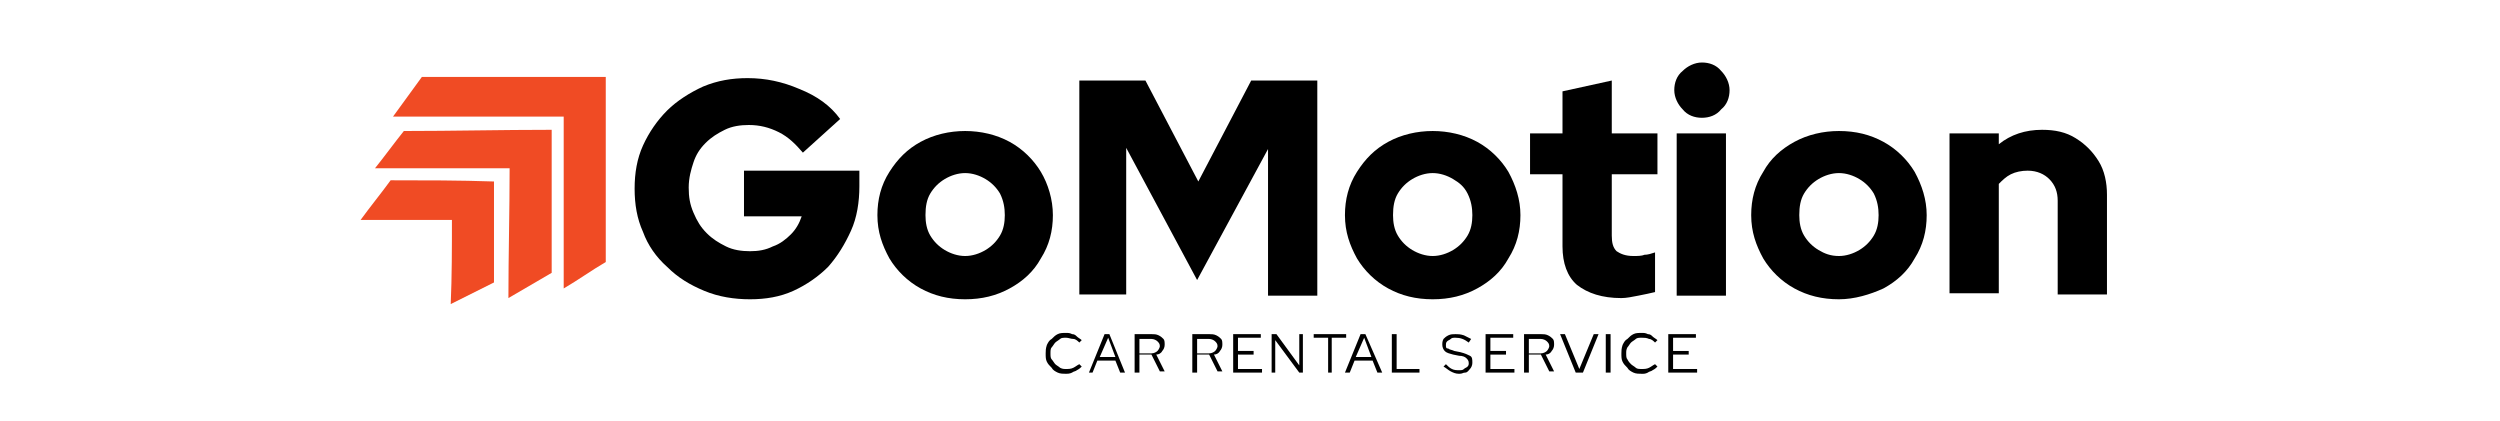
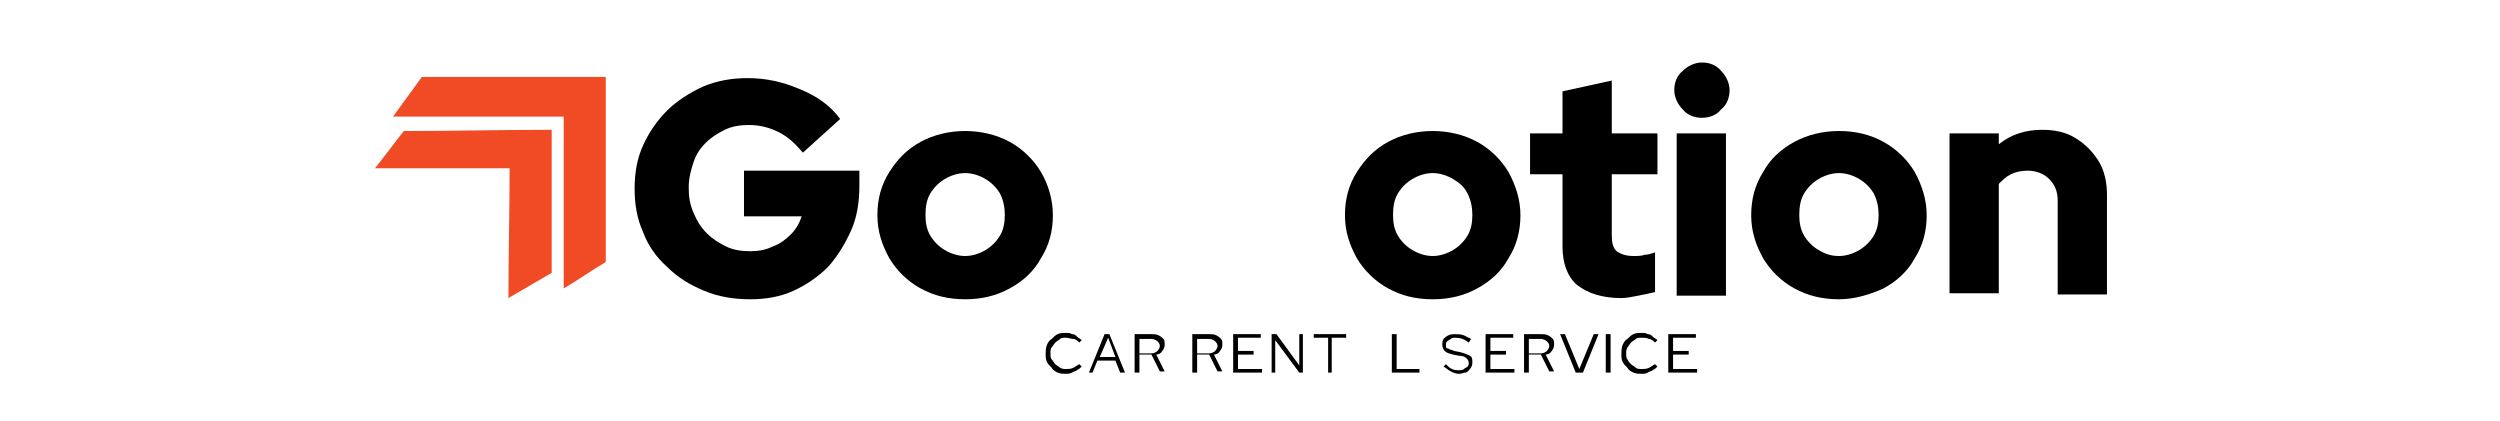
<svg xmlns="http://www.w3.org/2000/svg" version="1.1" id="Layer_1" x="0px" y="0px" viewBox="0 0 208 35" style="enable-background:new 0 0 208 35;" xml:space="preserve">
  <style type="text/css">
	.st0{fill:#F04B24;}
</style>
  <g>
    <g>
      <path d="M62.4,24.9c-1.3,0-2.6-0.2-3.8-0.7c-1.2-0.5-2.2-1.1-3.1-2c-0.9-0.8-1.6-1.8-2-2.9c-0.5-1.1-0.7-2.3-0.7-3.6    c0-1.3,0.2-2.5,0.7-3.6c0.5-1.1,1.2-2.1,2-2.9s1.9-1.5,3-2c1.2-0.5,2.4-0.7,3.7-0.7c1.5,0,2.9,0.3,4.3,0.9C68,8,69.1,8.8,69.9,9.9    l-3.1,2.8c-0.6-0.7-1.2-1.3-2-1.7c-0.8-0.4-1.6-0.6-2.5-0.6c-0.7,0-1.4,0.1-2,0.4c-0.6,0.3-1.1,0.6-1.6,1.1c-0.5,0.5-0.8,1-1,1.6    c-0.2,0.6-0.4,1.3-0.4,2.1c0,0.8,0.1,1.4,0.4,2.1s0.6,1.2,1.1,1.7c0.5,0.5,1,0.8,1.6,1.1c0.6,0.3,1.3,0.4,2,0.4    c0.7,0,1.3-0.1,1.9-0.4c0.6-0.2,1.1-0.6,1.5-1c0.4-0.4,0.7-0.9,0.9-1.5h-4.8v-3.8h9.6v1.3c0,1.3-0.2,2.6-0.7,3.7    c-0.5,1.1-1.1,2.1-1.9,3c-0.8,0.8-1.8,1.5-2.9,2S63.7,24.9,62.4,24.9z" />
      <path d="M80.3,24.9c-1.4,0-2.6-0.3-3.7-0.9c-1.1-0.6-2-1.5-2.6-2.5c-0.6-1.1-1-2.2-1-3.6c0-1.3,0.3-2.5,1-3.6s1.5-1.9,2.6-2.5    c1.1-0.6,2.4-0.9,3.7-0.9s2.6,0.3,3.7,0.9c1.1,0.6,2,1.5,2.6,2.5s1,2.3,1,3.6c0,1.3-0.3,2.5-1,3.6c-0.6,1.1-1.5,1.9-2.6,2.5    S81.7,24.9,80.3,24.9z M80.3,21.3c0.6,0,1.2-0.2,1.7-0.5c0.5-0.3,0.9-0.7,1.2-1.2c0.3-0.5,0.4-1.1,0.4-1.7c0-0.6-0.1-1.2-0.4-1.8    c-0.3-0.5-0.7-0.9-1.2-1.2c-0.5-0.3-1.1-0.5-1.7-0.5s-1.2,0.2-1.7,0.5c-0.5,0.3-0.9,0.7-1.2,1.2S77,17.2,77,17.9    c0,0.6,0.1,1.2,0.4,1.7s0.7,0.9,1.2,1.2C79.1,21.1,79.7,21.3,80.3,21.3z" />
-       <path d="M89.8,24.6V6.7h5.5l4.4,8.4l4.4-8.4h5.5v17.9h-4.1V12.4l-5.9,10.9l-5.9-11v12.2H89.8z" />
      <path d="M119.2,24.9c-1.4,0-2.6-0.3-3.7-0.9s-2-1.5-2.6-2.5c-0.6-1.1-1-2.2-1-3.6c0-1.3,0.3-2.5,1-3.6s1.5-1.9,2.6-2.5    c1.1-0.6,2.4-0.9,3.7-0.9s2.6,0.3,3.7,0.9c1.1,0.6,2,1.5,2.6,2.5c0.6,1.1,1,2.3,1,3.6c0,1.3-0.3,2.5-1,3.6    c-0.6,1.1-1.5,1.9-2.6,2.5S120.6,24.9,119.2,24.9z M119.2,21.3c0.6,0,1.2-0.2,1.7-0.5s0.9-0.7,1.2-1.2s0.4-1.1,0.4-1.7    c0-0.6-0.1-1.2-0.4-1.8s-0.7-0.9-1.2-1.2s-1.1-0.5-1.7-0.5s-1.2,0.2-1.7,0.5s-0.9,0.7-1.2,1.2c-0.3,0.5-0.4,1.1-0.4,1.8    c0,0.6,0.1,1.2,0.4,1.7c0.3,0.5,0.7,0.9,1.2,1.2S118.6,21.3,119.2,21.3z" />
      <path d="M134.9,24.8c-1.6,0-2.8-0.4-3.7-1.1c-0.8-0.7-1.2-1.8-1.2-3.2v-6h-2.7v-3.4h2.7V7.6l4.1-0.9v4.4h3.8v3.4h-3.8v5.1    c0,0.6,0.1,1,0.4,1.3c0.3,0.2,0.7,0.4,1.4,0.4c0.3,0,0.7,0,0.9-0.1c0.3,0,0.6-0.1,0.9-0.2v3.3c-0.4,0.1-0.9,0.2-1.4,0.3    C135.8,24.7,135.3,24.8,134.9,24.8z" />
      <path d="M141.6,9.8c-0.6,0-1.2-0.2-1.6-0.7c-0.4-0.4-0.7-1-0.7-1.6c0-0.6,0.2-1.2,0.7-1.6c0.4-0.4,1-0.7,1.6-0.7    c0.6,0,1.2,0.2,1.6,0.7c0.4,0.4,0.7,1,0.7,1.6c0,0.6-0.2,1.2-0.7,1.6C142.8,9.6,142.2,9.8,141.6,9.8z M139.5,24.6V11.1h4.1v13.5    H139.5z" />
      <path d="M153,24.9c-1.4,0-2.6-0.3-3.7-0.9c-1.1-0.6-2-1.5-2.6-2.5c-0.6-1.1-1-2.2-1-3.6c0-1.3,0.3-2.5,1-3.6    c0.6-1.1,1.5-1.9,2.6-2.5c1.1-0.6,2.4-0.9,3.7-0.9c1.4,0,2.6,0.3,3.7,0.9c1.1,0.6,2,1.5,2.6,2.5c0.6,1.1,1,2.3,1,3.6    c0,1.3-0.3,2.5-1,3.6c-0.6,1.1-1.5,1.9-2.6,2.5C155.6,24.5,154.3,24.9,153,24.9z M153,21.3c0.6,0,1.2-0.2,1.7-0.5s0.9-0.7,1.2-1.2    c0.3-0.5,0.4-1.1,0.4-1.7c0-0.6-0.1-1.2-0.4-1.8c-0.3-0.5-0.7-0.9-1.2-1.2c-0.5-0.3-1.1-0.5-1.7-0.5s-1.2,0.2-1.7,0.5    c-0.5,0.3-0.9,0.7-1.2,1.2s-0.4,1.1-0.4,1.8c0,0.6,0.1,1.2,0.4,1.7s0.7,0.9,1.2,1.2C151.8,21.1,152.3,21.3,153,21.3z" />
      <path d="M162.2,24.6V11.1h4.1V12c1-0.8,2.2-1.2,3.6-1.2c1.1,0,2,0.2,2.8,0.7c0.8,0.5,1.4,1.1,1.9,1.9s0.7,1.8,0.7,2.8v8.3h-4.1    v-7.8c0-0.7-0.2-1.3-0.7-1.8c-0.4-0.4-1-0.7-1.8-0.7c-0.5,0-1,0.1-1.4,0.3c-0.4,0.2-0.7,0.5-1,0.8v9.1H162.2z" />
    </g>
  </g>
  <g>
    <g>
      <path d="M88.7,31.1c-0.2,0-0.5,0-0.7-0.1c-0.2-0.1-0.4-0.2-0.5-0.4c-0.2-0.2-0.3-0.3-0.4-0.5c-0.1-0.2-0.1-0.4-0.1-0.7    c0-0.2,0-0.4,0.1-0.7c0.1-0.2,0.2-0.4,0.4-0.5c0.2-0.2,0.3-0.3,0.5-0.4c0.2-0.1,0.4-0.1,0.7-0.1c0.2,0,0.3,0,0.5,0.1    c0.2,0,0.3,0.1,0.4,0.2c0.1,0.1,0.3,0.2,0.4,0.3l-0.2,0.2c-0.1-0.1-0.3-0.3-0.5-0.3s-0.4-0.1-0.6-0.1c-0.2,0-0.4,0-0.5,0.1    s-0.3,0.2-0.4,0.3s-0.2,0.3-0.3,0.4s-0.1,0.3-0.1,0.5c0,0.2,0,0.4,0.1,0.5s0.2,0.3,0.3,0.4s0.3,0.2,0.4,0.3    c0.2,0.1,0.3,0.1,0.5,0.1c0.2,0,0.4,0,0.6-0.1c0.2-0.1,0.3-0.2,0.5-0.3l0.2,0.2c-0.1,0.1-0.2,0.2-0.4,0.3    c-0.1,0.1-0.3,0.1-0.4,0.2C89,31.1,88.8,31.1,88.7,31.1z" />
      <path d="M90.6,31l1.3-3.2h0.4l1.3,3.2h-0.4l-0.4-1h-1.5l-0.4,1H90.6z M91.5,29.7h1.3l-0.6-1.6L91.5,29.7z" />
      <path d="M94.4,31v-3.2h1.4c0.2,0,0.4,0,0.6,0.1c0.2,0.1,0.3,0.2,0.4,0.3s0.1,0.3,0.1,0.5c0,0.2-0.1,0.4-0.2,0.5    c-0.1,0.2-0.3,0.3-0.5,0.3l0.7,1.4h-0.4l-0.7-1.4h-1V31H94.4z M94.8,29.4h1c0.2,0,0.4-0.1,0.5-0.2c0.1-0.1,0.2-0.3,0.2-0.4    c0-0.2-0.1-0.3-0.2-0.4s-0.3-0.2-0.5-0.2h-1V29.4z" />
      <path d="M99.2,31v-3.2h1.4c0.2,0,0.4,0,0.6,0.1c0.2,0.1,0.3,0.2,0.4,0.3s0.1,0.3,0.1,0.5c0,0.2-0.1,0.4-0.2,0.5    c-0.1,0.2-0.3,0.3-0.5,0.3l0.7,1.4h-0.4l-0.7-1.4h-1V31H99.2z M99.6,29.4h1c0.2,0,0.4-0.1,0.5-0.2c0.1-0.1,0.2-0.3,0.2-0.4    c0-0.2-0.1-0.3-0.2-0.4s-0.3-0.2-0.5-0.2h-1V29.4z" />
      <path d="M102.6,31v-3.2h2.3v0.3H103v1.1h1.3v0.3H103v1.2h2V31H102.6z" />
      <path d="M105.8,31v-3.2h0.4l1.9,2.6v-2.6h0.3V31h-0.3l-2-2.7V31H105.8z" />
      <path d="M110.5,31v-2.9h-1.2v-0.3h2.7v0.3h-1.2V31H110.5z" />
-       <path d="M111.9,31l1.3-3.2h0.4L115,31h-0.4l-0.4-1h-1.5l-0.4,1H111.9z M112.8,29.7h1.3l-0.6-1.6L112.8,29.7z" />
      <path d="M115.8,31v-3.2h0.4v2.9h1.9V31H115.8z" />
      <path d="M121.4,31.1c-0.3,0-0.5-0.1-0.7-0.2c-0.2-0.1-0.4-0.3-0.6-0.4l0.2-0.2c0.2,0.2,0.3,0.3,0.5,0.4s0.4,0.1,0.6,0.1    c0.2,0,0.3,0,0.4-0.1c0.1-0.1,0.2-0.1,0.3-0.2c0.1-0.1,0.1-0.2,0.1-0.3c0-0.2-0.1-0.3-0.2-0.4c-0.1-0.1-0.3-0.2-0.6-0.2l-0.5-0.1    c-0.3-0.1-0.5-0.1-0.7-0.3c-0.1-0.1-0.2-0.3-0.2-0.5c0-0.2,0-0.3,0.1-0.5c0.1-0.1,0.2-0.2,0.4-0.3c0.2-0.1,0.4-0.1,0.6-0.1    c0.2,0,0.4,0,0.7,0.1c0.2,0.1,0.4,0.2,0.6,0.3l-0.2,0.3c-0.4-0.3-0.7-0.4-1.1-0.4c-0.2,0-0.3,0-0.4,0.1s-0.2,0.1-0.3,0.2    c-0.1,0.1-0.1,0.2-0.1,0.3c0,0.2,0,0.3,0.2,0.3c0.1,0.1,0.3,0.1,0.5,0.2l0.5,0.1c0.4,0.1,0.6,0.2,0.8,0.3s0.2,0.3,0.2,0.6    c0,0.2-0.1,0.4-0.2,0.5c-0.1,0.1-0.2,0.3-0.4,0.3S121.7,31.1,121.4,31.1z" />
      <path d="M123.6,31v-3.2h2.3v0.3h-1.9v1.1h1.3v0.3h-1.3v1.2h2V31H123.6z" />
      <path d="M126.8,31v-3.2h1.4c0.2,0,0.4,0,0.6,0.1c0.2,0.1,0.3,0.2,0.4,0.3s0.1,0.3,0.1,0.5c0,0.2-0.1,0.4-0.2,0.5    c-0.1,0.2-0.3,0.3-0.5,0.3l0.7,1.4h-0.4l-0.7-1.4h-1V31H126.8z M127.2,29.4h1c0.2,0,0.4-0.1,0.5-0.2c0.1-0.1,0.2-0.3,0.2-0.4    c0-0.2-0.1-0.3-0.2-0.4c-0.1-0.1-0.3-0.2-0.5-0.2h-1V29.4z" />
      <path d="M131.1,31l-1.3-3.2h0.4l1.2,2.9l1.2-2.9h0.4l-1.3,3.2H131.1z" />
      <path d="M133.6,31v-3.2h0.4V31H133.6z" />
      <path d="M136.6,31.1c-0.2,0-0.5,0-0.7-0.1c-0.2-0.1-0.4-0.2-0.5-0.4c-0.2-0.2-0.3-0.3-0.4-0.5c-0.1-0.2-0.1-0.4-0.1-0.7    c0-0.2,0-0.4,0.1-0.7c0.1-0.2,0.2-0.4,0.4-0.5c0.2-0.2,0.3-0.3,0.5-0.4c0.2-0.1,0.4-0.1,0.7-0.1c0.2,0,0.3,0,0.5,0.1    c0.2,0,0.3,0.1,0.4,0.2c0.1,0.1,0.3,0.2,0.4,0.3l-0.2,0.2c-0.1-0.1-0.3-0.3-0.5-0.3c-0.2-0.1-0.4-0.1-0.6-0.1    c-0.2,0-0.4,0-0.5,0.1s-0.3,0.2-0.4,0.3s-0.2,0.3-0.3,0.4c-0.1,0.2-0.1,0.3-0.1,0.5c0,0.2,0,0.4,0.1,0.5c0.1,0.2,0.2,0.3,0.3,0.4    c0.1,0.1,0.3,0.2,0.4,0.3s0.3,0.1,0.5,0.1c0.2,0,0.4,0,0.6-0.1c0.2-0.1,0.3-0.2,0.5-0.3l0.2,0.2c-0.1,0.1-0.2,0.2-0.4,0.3    c-0.1,0.1-0.3,0.1-0.4,0.2C136.9,31.1,136.8,31.1,136.6,31.1z" />
      <path d="M138.8,31v-3.2h2.3v0.3h-1.9v1.1h1.3v0.3h-1.3v1.2h2V31H138.8z" />
    </g>
  </g>
  <g>
    <path class="st0" d="M35.1,6.4c-0.8,1.1-1.6,2.2-2.4,3.3c4.7,0,9.5,0,14.2,0c0,4.8,0,9.5,0,14.3c1.2-0.7,2.3-1.5,3.5-2.2   c0-5.1,0-10.3,0-15.4C45.3,6.4,40.2,6.4,35.1,6.4z" />
    <path class="st0" d="M33.6,10.9c-0.8,1-1.6,2.1-2.4,3.1c3.7,0,7.4,0,11.2,0c0,3.6-0.1,7.2-0.1,10.8c1.2-0.7,2.4-1.4,3.6-2.1   c0-4,0-8,0-11.9C41.7,10.8,37.6,10.9,33.6,10.9z" />
-     <path class="st0" d="M32.5,15c-0.8,1.1-1.7,2.2-2.5,3.3c2.5,0,5.1,0,7.6,0c0,2.3,0,4.7-0.1,7c1.2-0.6,2.4-1.2,3.6-1.8   c0-2.8,0-5.6,0-8.4C38.2,15,35.4,15,32.5,15z" />
  </g>
</svg>